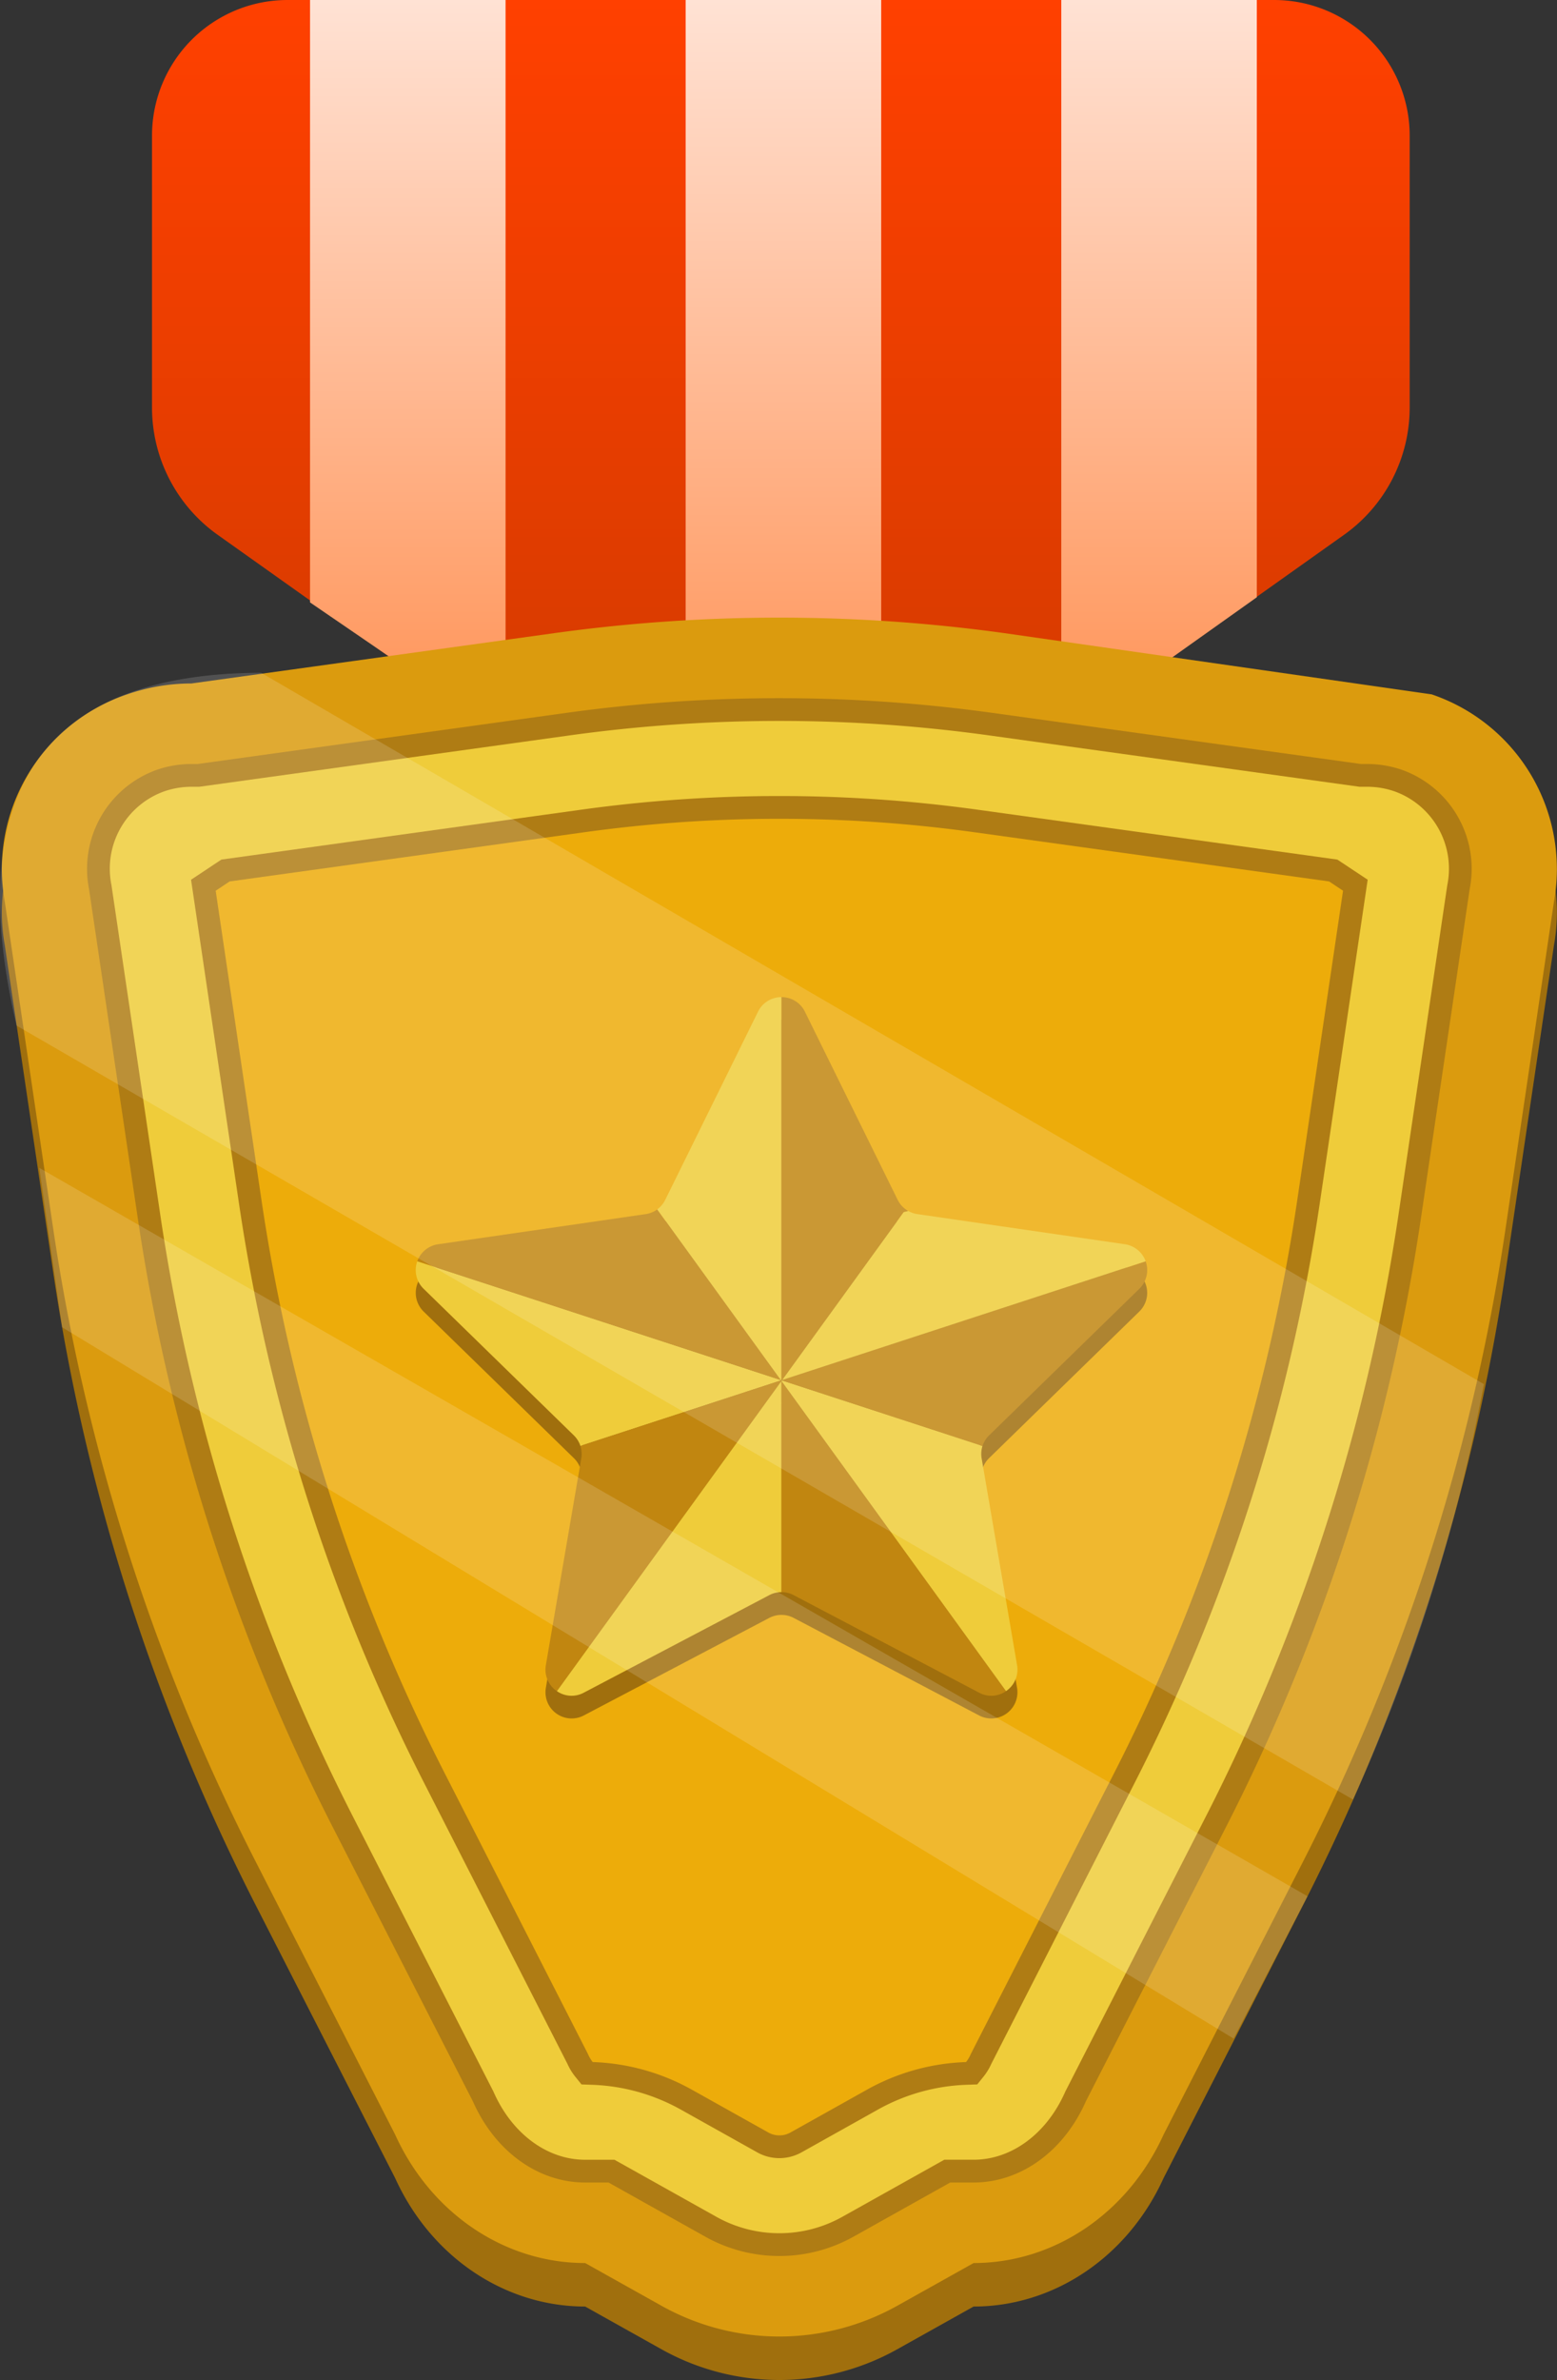
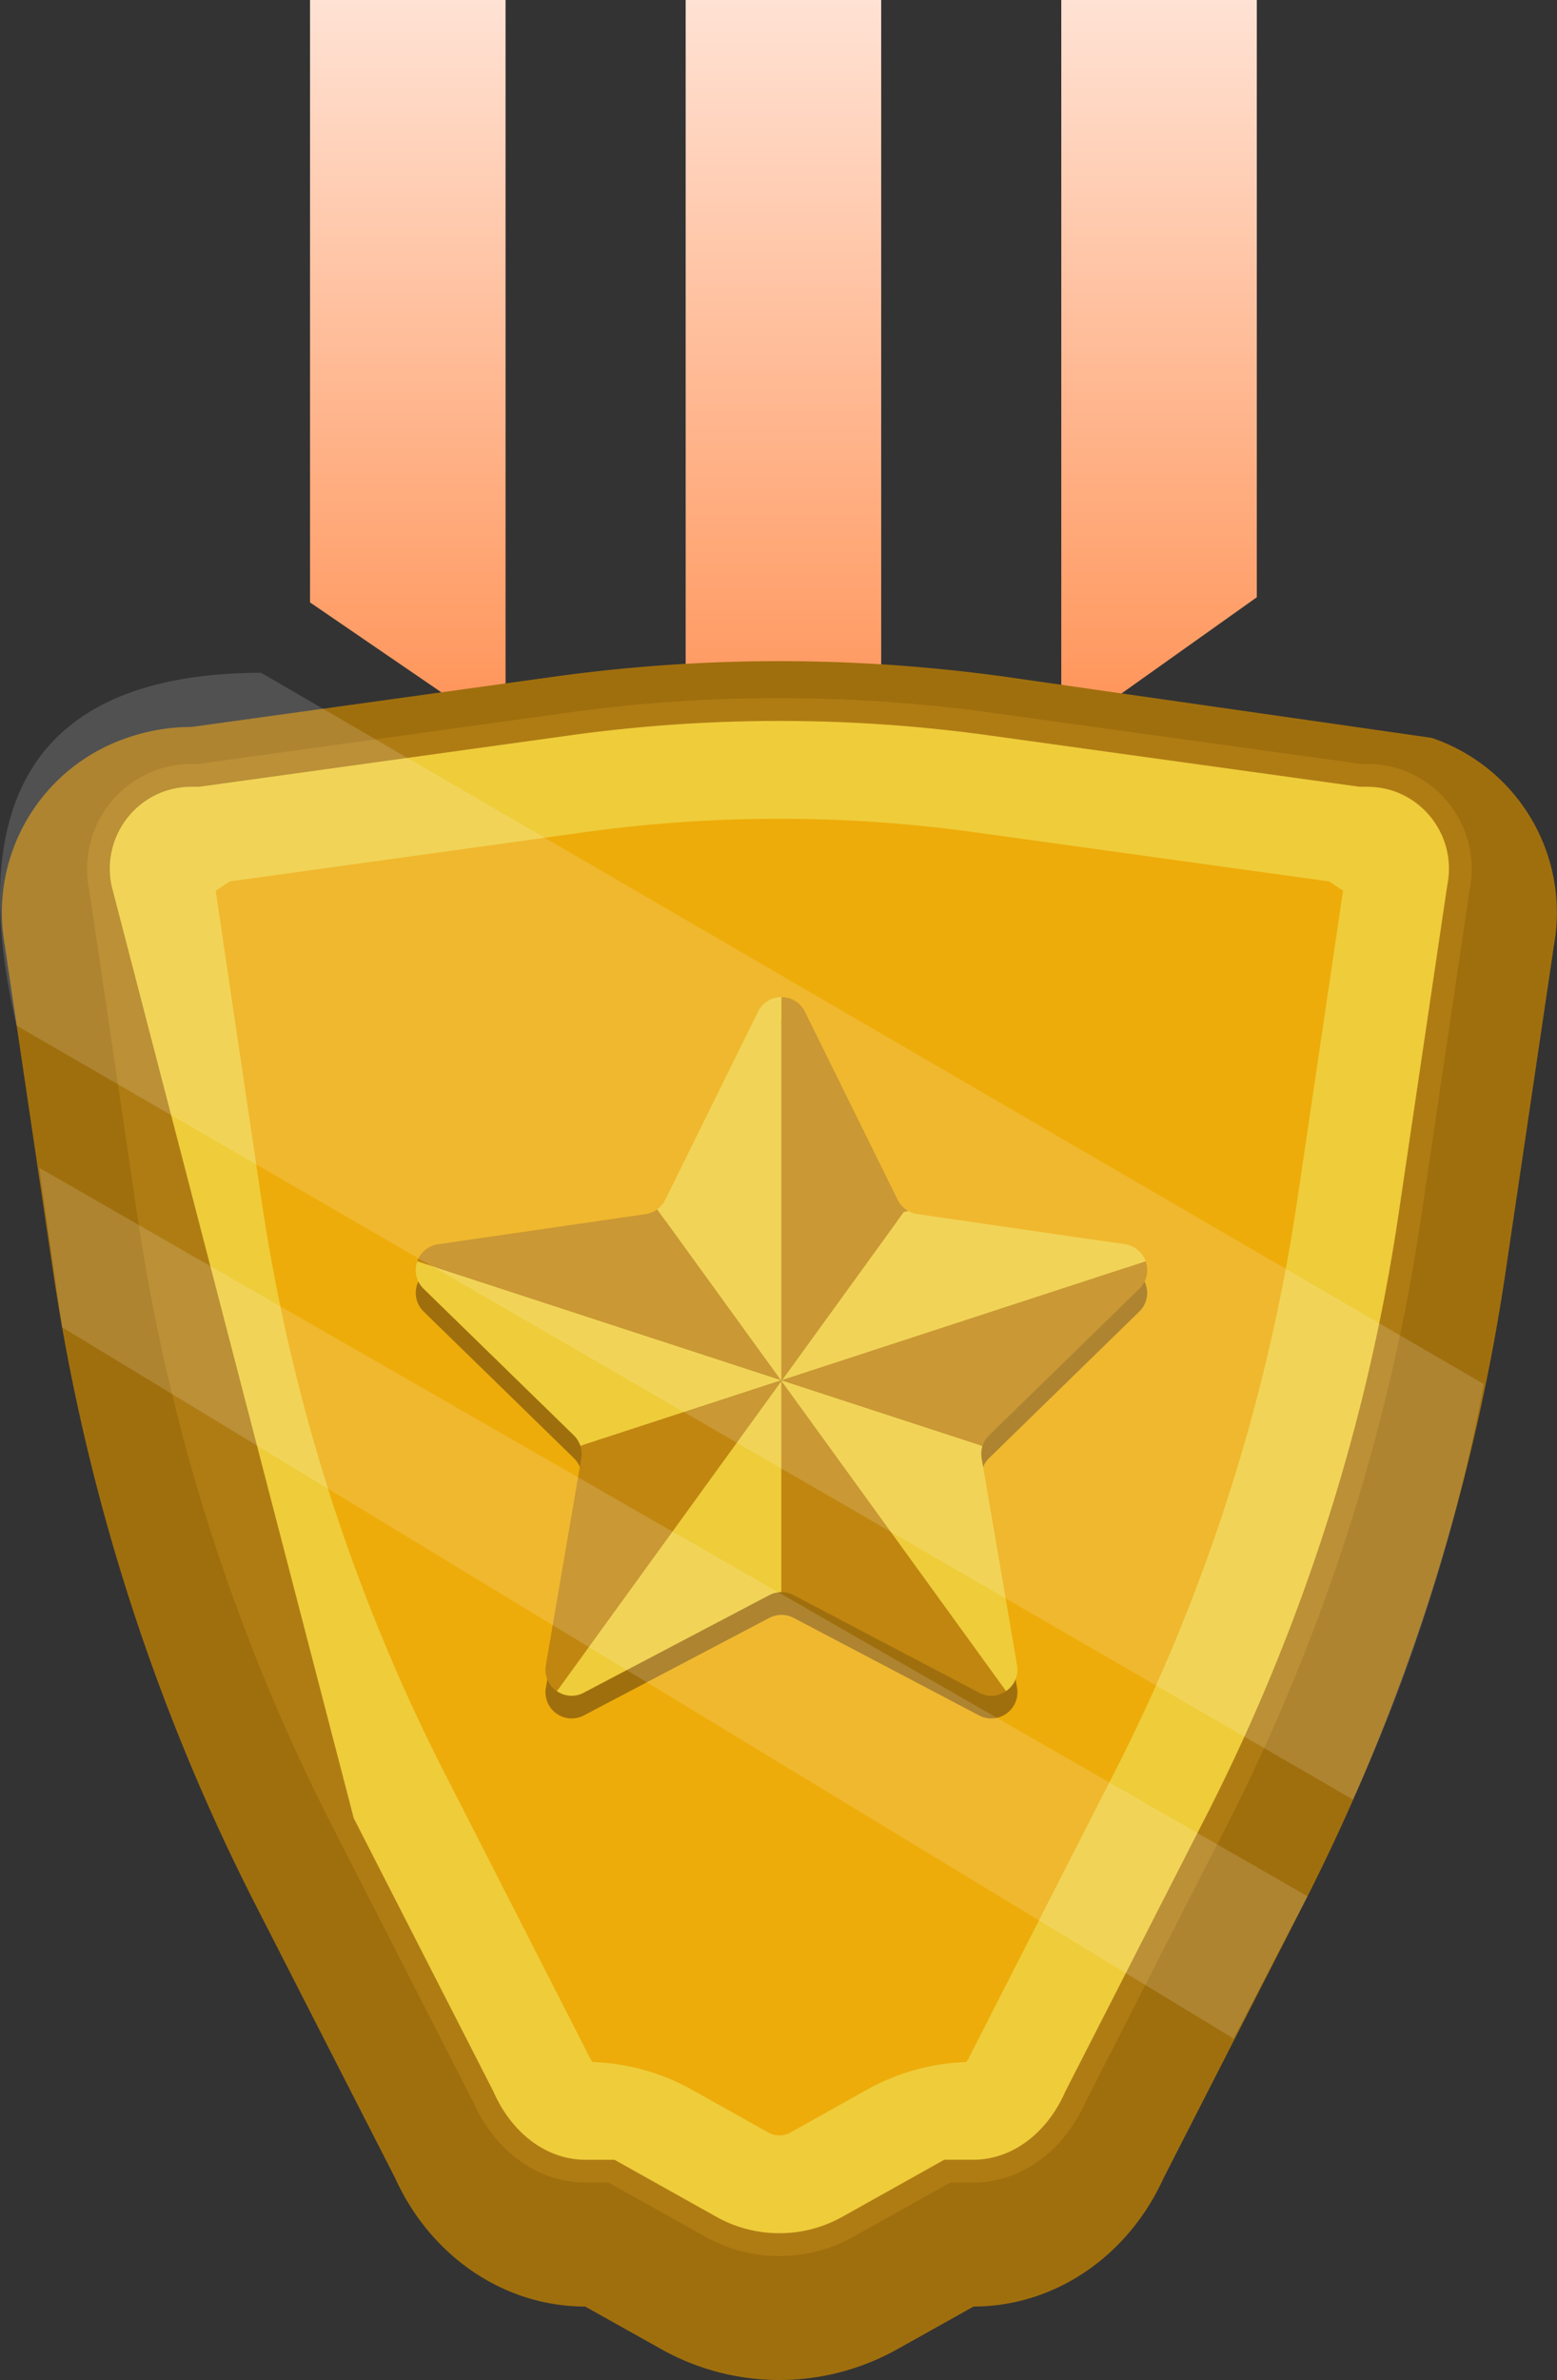
<svg xmlns="http://www.w3.org/2000/svg" xmlns:xlink="http://www.w3.org/1999/xlink" width="273.775" height="418.22" viewBox="0 0 273.775 418.22">
  <rect x="0" y="0" width="273.775" height="418.22" fill="#333333" stroke="none" />
  <defs>
    <linearGradient id="linear-gradient" x1="137.3" y1="133" x2="137.3" gradientUnits="userSpaceOnUse">
      <stop offset="0" stop-color="#d43b00" />
      <stop offset="1" stop-color="#ff4000" />
    </linearGradient>
    <linearGradient id="linear-gradient-2" x1="71.705" x2="71.705" y2="129.381" gradientUnits="userSpaceOnUse">
      <stop offset="0" stop-color="#ffe2d4" />
      <stop offset="1" stop-color="#ff9255" />
    </linearGradient>
    <linearGradient id="linear-gradient-3" x1="137.753" x2="137.753" y2="133" xlink:href="#linear-gradient-2" />
    <linearGradient id="linear-gradient-4" x1="203.8" x2="203.8" y2="129.381" xlink:href="#linear-gradient-2" />
  </defs>
  <g id="Layer_2" data-name="Layer 2">
    <g id="Layer_1-2" data-name="Layer 1">
      <g>
        <g>
-           <path d="M26.729,23.834V71.618A27.428,27.428,0,0,0,38.277,93.981L86.09,127.935A27.428,27.428,0,0,0,101.971,133h70.658a27.428,27.428,0,0,0,15.881-5.065l47.813-33.954a27.425,27.425,0,0,0,11.548-22.363V23.834A23.834,23.834,0,0,0,224.037,0H50.564A23.834,23.834,0,0,0,26.729,23.834Z" fill="url(#linear-gradient)" />
          <g>
            <polygon points="54.514 105.857 88.895 129.381 88.895 0 54.514 0 54.514 105.857" fill="url(#linear-gradient-2)" />
            <rect x="120.562" width="34.381" height="133" fill="url(#linear-gradient-3)" />
            <polygon points="186.61 0 186.61 129.381 220.991 104.952 220.991 0 186.61 0" fill="url(#linear-gradient-4)" />
          </g>
        </g>
        <path d="M251.731,129.656a32.415,32.415,0,0,1,21.507,36.458l-8.532,57.578a360.854,360.854,0,0,1-35.75,111.4L204.6,382.73c-6.281,13.827-19.232,22.579-33.411,22.579l-13.525,7.566a42.473,42.473,0,0,1-41.252,0l-13.525-7.566c-14.18,0-27.131-8.752-33.412-22.579L45.125,335.1a360.907,360.907,0,0,1-35.75-111.4L.843,166.114A32.416,32.416,0,0,1,22.35,129.656a34.466,34.466,0,0,1,11.314-1.911l63.761-8.838a288.72,288.72,0,0,1,79.231,0Z" fill="#a06f0d" />
-         <path d="M251.731,122.014a32.415,32.415,0,0,1,21.507,36.458l-8.532,57.579a360.857,360.857,0,0,1-35.75,111.4L204.6,375.088c-6.281,13.827-19.232,22.579-33.411,22.579l-13.525,7.566a42.473,42.473,0,0,1-41.252,0l-13.525-7.566c-14.18,0-27.131-8.752-33.412-22.579L45.125,327.453a360.91,360.91,0,0,1-35.75-111.4L.843,158.472A32.416,32.416,0,0,1,22.35,122.014,34.466,34.466,0,0,1,33.664,120.1l63.761-8.838a288.72,288.72,0,0,1,79.231,0Z" fill="#db9b0e" />
        <path d="M137.041,396.429a26.647,26.647,0,0,1-12.978-3.366L107,383.517H102.89c-8.182,0-15.7-5.364-19.623-14l-.132-.29-24.5-47.918A346.781,346.781,0,0,1,24.23,214.094l-8.566-57.817-.044-.236a18.465,18.465,0,0,1,11.9-20.747,18.721,18.721,0,0,1,6.141-1.042h1.1L99.6,125.265a272.792,272.792,0,0,1,74.873,0l64.844,8.987h1.1a18.744,18.744,0,0,1,6.142,1.042,18.463,18.463,0,0,1,11.9,20.743l-.055.315-8.556,57.742a346.818,346.818,0,0,1-34.407,107.215l-24.5,47.922-.132.293c-3.92,8.631-11.439,13.993-19.621,13.993H167.08l-17.062,9.546A26.635,26.635,0,0,1,137.041,396.429Z" fill="#af7c14" />
-         <path d="M137.041,392.428a22.636,22.636,0,0,1-11.025-2.856l-17.972-10.054H102.89c-6.592,0-12.716-4.466-15.982-11.655l-.17-.374-24.54-48a342.779,342.779,0,0,1-34.01-105.982L19.61,155.621l-.056-.307a14.436,14.436,0,0,1,9.28-16.241,14.737,14.737,0,0,1,4.83-.821h1.371l65.118-9.025a268.807,268.807,0,0,1,73.775,0l65.118,9.025h1.371a14.728,14.728,0,0,1,4.832.822,14.434,14.434,0,0,1,9.28,16.233l-.071.408-8.564,57.792a342.81,342.81,0,0,1-34.011,105.982l-24.542,48-.171.376c-3.263,7.183-9.386,11.649-15.979,11.649h-5.154l-17.973,10.054A22.62,22.62,0,0,1,137.041,392.428Z" fill="#efcc3a" />
-         <path d="M137.041,379.234a7.971,7.971,0,0,1-3.882-1.009l-13.525-7.565a34.369,34.369,0,0,0-15.555-4.315l-1.831-.064-1.148-1.427a10.22,10.22,0,0,1-1.322-2.182L74.812,313.765A330.154,330.154,0,0,1,42.053,211.684l-8.459-57.093,5.332-3.542,63.263-8.768a253.933,253.933,0,0,1,69.7,0l63.264,8.768,5.333,3.536-8.461,57.1a330.221,330.221,0,0,1-32.757,102.082L174.289,362.7a10.075,10.075,0,0,1-1.308,2.154l-1.148,1.425-1.828.063a34.378,34.378,0,0,0-15.559,4.315l-13.525,7.566A7.959,7.959,0,0,1,137.041,379.234Z" fill="#af7c14" />
+         <path d="M137.041,392.428a22.636,22.636,0,0,1-11.025-2.856l-17.972-10.054H102.89c-6.592,0-12.716-4.466-15.982-11.655l-.17-.374-24.54-48L19.61,155.621l-.056-.307a14.436,14.436,0,0,1,9.28-16.241,14.737,14.737,0,0,1,4.83-.821h1.371l65.118-9.025a268.807,268.807,0,0,1,73.775,0l65.118,9.025h1.371a14.728,14.728,0,0,1,4.832.822,14.434,14.434,0,0,1,9.28,16.233l-.071.408-8.564,57.792a342.81,342.81,0,0,1-34.011,105.982l-24.542,48-.171.376c-3.263,7.183-9.386,11.649-15.979,11.649h-5.154l-17.973,10.054A22.62,22.62,0,0,1,137.041,392.428Z" fill="#efcc3a" />
        <path d="M137.041,375.234a3.963,3.963,0,0,1-1.932-.5l-13.522-7.564a38.327,38.327,0,0,0-17.371-4.823,6.184,6.184,0,0,1-.795-1.327l-.053-.117L78.374,311.946A326.2,326.2,0,0,1,46.01,211.1l-8.087-54.581,2.456-1.631,62.359-8.643a249.948,249.948,0,0,1,68.6,0l62.362,8.643,2.455,1.628L228.071,211.1a326.211,326.211,0,0,1-32.362,100.847l-25,48.975-.054.117a6.1,6.1,0,0,1-.784,1.31,38.335,38.335,0,0,0-17.375,4.824l-13.525,7.565A3.944,3.944,0,0,1,137.041,375.234Z" fill="#edac0a" />
        <path d="M173.932,256.211l26.377-25.723a4.591,4.591,0,0,0-2.551-7.852l-36.453-5.29a4.622,4.622,0,0,1-3.464-2.516l-16.3-33.036a4.6,4.6,0,0,0-8.262,0l-16.3,33.036a4.5,4.5,0,0,1-1.416,1.686,4.576,4.576,0,0,1-2.048.83l-36.454,5.29a4.591,4.591,0,0,0-2.551,7.852l26.378,25.723a4.519,4.519,0,0,1,1.322,4.072L95.981,296.6a4.6,4.6,0,0,0,6.671,4.845L135.267,284.3a4.615,4.615,0,0,1,4.283,0l32.615,17.144a4.6,4.6,0,0,0,6.67-4.845l-6.226-36.313a4.523,4.523,0,0,1,1.323-4.072Zm-36.606-9.643-.046-.071.128.036.129-.036-.047.071h-.012l-.07.1Z" fill="#a06f0d" />
        <g>
          <path d="M73.372,221.632a4.583,4.583,0,0,0,1.135,4.856l26.378,25.723a4.67,4.67,0,0,1,1.182,1.895l.55-.21,34.709-11.328-.047-.071Z" fill="#efcc3a" />
          <path d="M73.372,221.632,137.279,242.5,115.911,213l-.351-.479a4.576,4.576,0,0,1-2.048.83l-36.454,5.29A4.586,4.586,0,0,0,73.372,221.632Z" fill="#c18610" />
          <path d="M95.981,292.6a4.552,4.552,0,0,0,1.943,4.576l39.484-54.5-.082-.1L102.617,253.9l-.55.21a4.712,4.712,0,0,1,.14,2.177Z" fill="#c18610" />
          <path d="M137.408,242.673l-39.484,54.5a4.525,4.525,0,0,0,4.728.269L135.267,280.3a4.6,4.6,0,0,1,2.141-.527v-37.1Z" fill="#efcc3a" />
          <path d="M115.56,212.516l.351.479,21.368,29.5.129.036V175.22a4.56,4.56,0,0,0-4.131,2.574l-16.3,33.036A4.514,4.514,0,0,1,115.56,212.516Z" fill="#efcc3a" />
          <path d="M137.408,279.173v.6a4.6,4.6,0,0,1,2.142.527l32.615,17.144a4.525,4.525,0,0,0,4.728-.269l-39.485-54.5Z" fill="#c18610" />
          <path d="M137.408,175.22v67.313l.129-.036L158.906,213l.819-.187a4.588,4.588,0,0,1-1.884-1.978l-16.3-33.036A4.558,4.558,0,0,0,137.408,175.22Z" fill="#c18610" />
          <path d="M137.478,242.568l-.07.1,39.485,54.5a4.551,4.551,0,0,0,1.942-4.576l-6.226-36.313a4.712,4.712,0,0,1,.141-2.177l-.55-.21-34.71-11.328Z" fill="#efcc3a" />
          <path d="M137.537,242.5l-.047.071L172.2,253.9l.55.21a4.67,4.67,0,0,1,1.182-1.895l26.377-25.723a4.581,4.581,0,0,0,1.135-4.856Z" fill="#c18610" />
          <path d="M158.906,213l-21.369,29.5,63.907-20.865a4.586,4.586,0,0,0-3.686-3l-36.453-5.29a4.581,4.581,0,0,1-1.58-.538Z" fill="#efcc3a" />
        </g>
        <path d="M237.908,316.22l-235-136c-9.593-41,4.5-61.878,43-62l215,125A316.809,316.809,0,0,1,237.908,316.22Z" fill="#fff" opacity="0.15" />
        <polygon points="216.908 358.22 10.908 233.22 6.908 205.22 229.908 333.22 216.908 358.22" fill="#fff" opacity="0.15" />
      </g>
    </g>
  </g>
</svg>